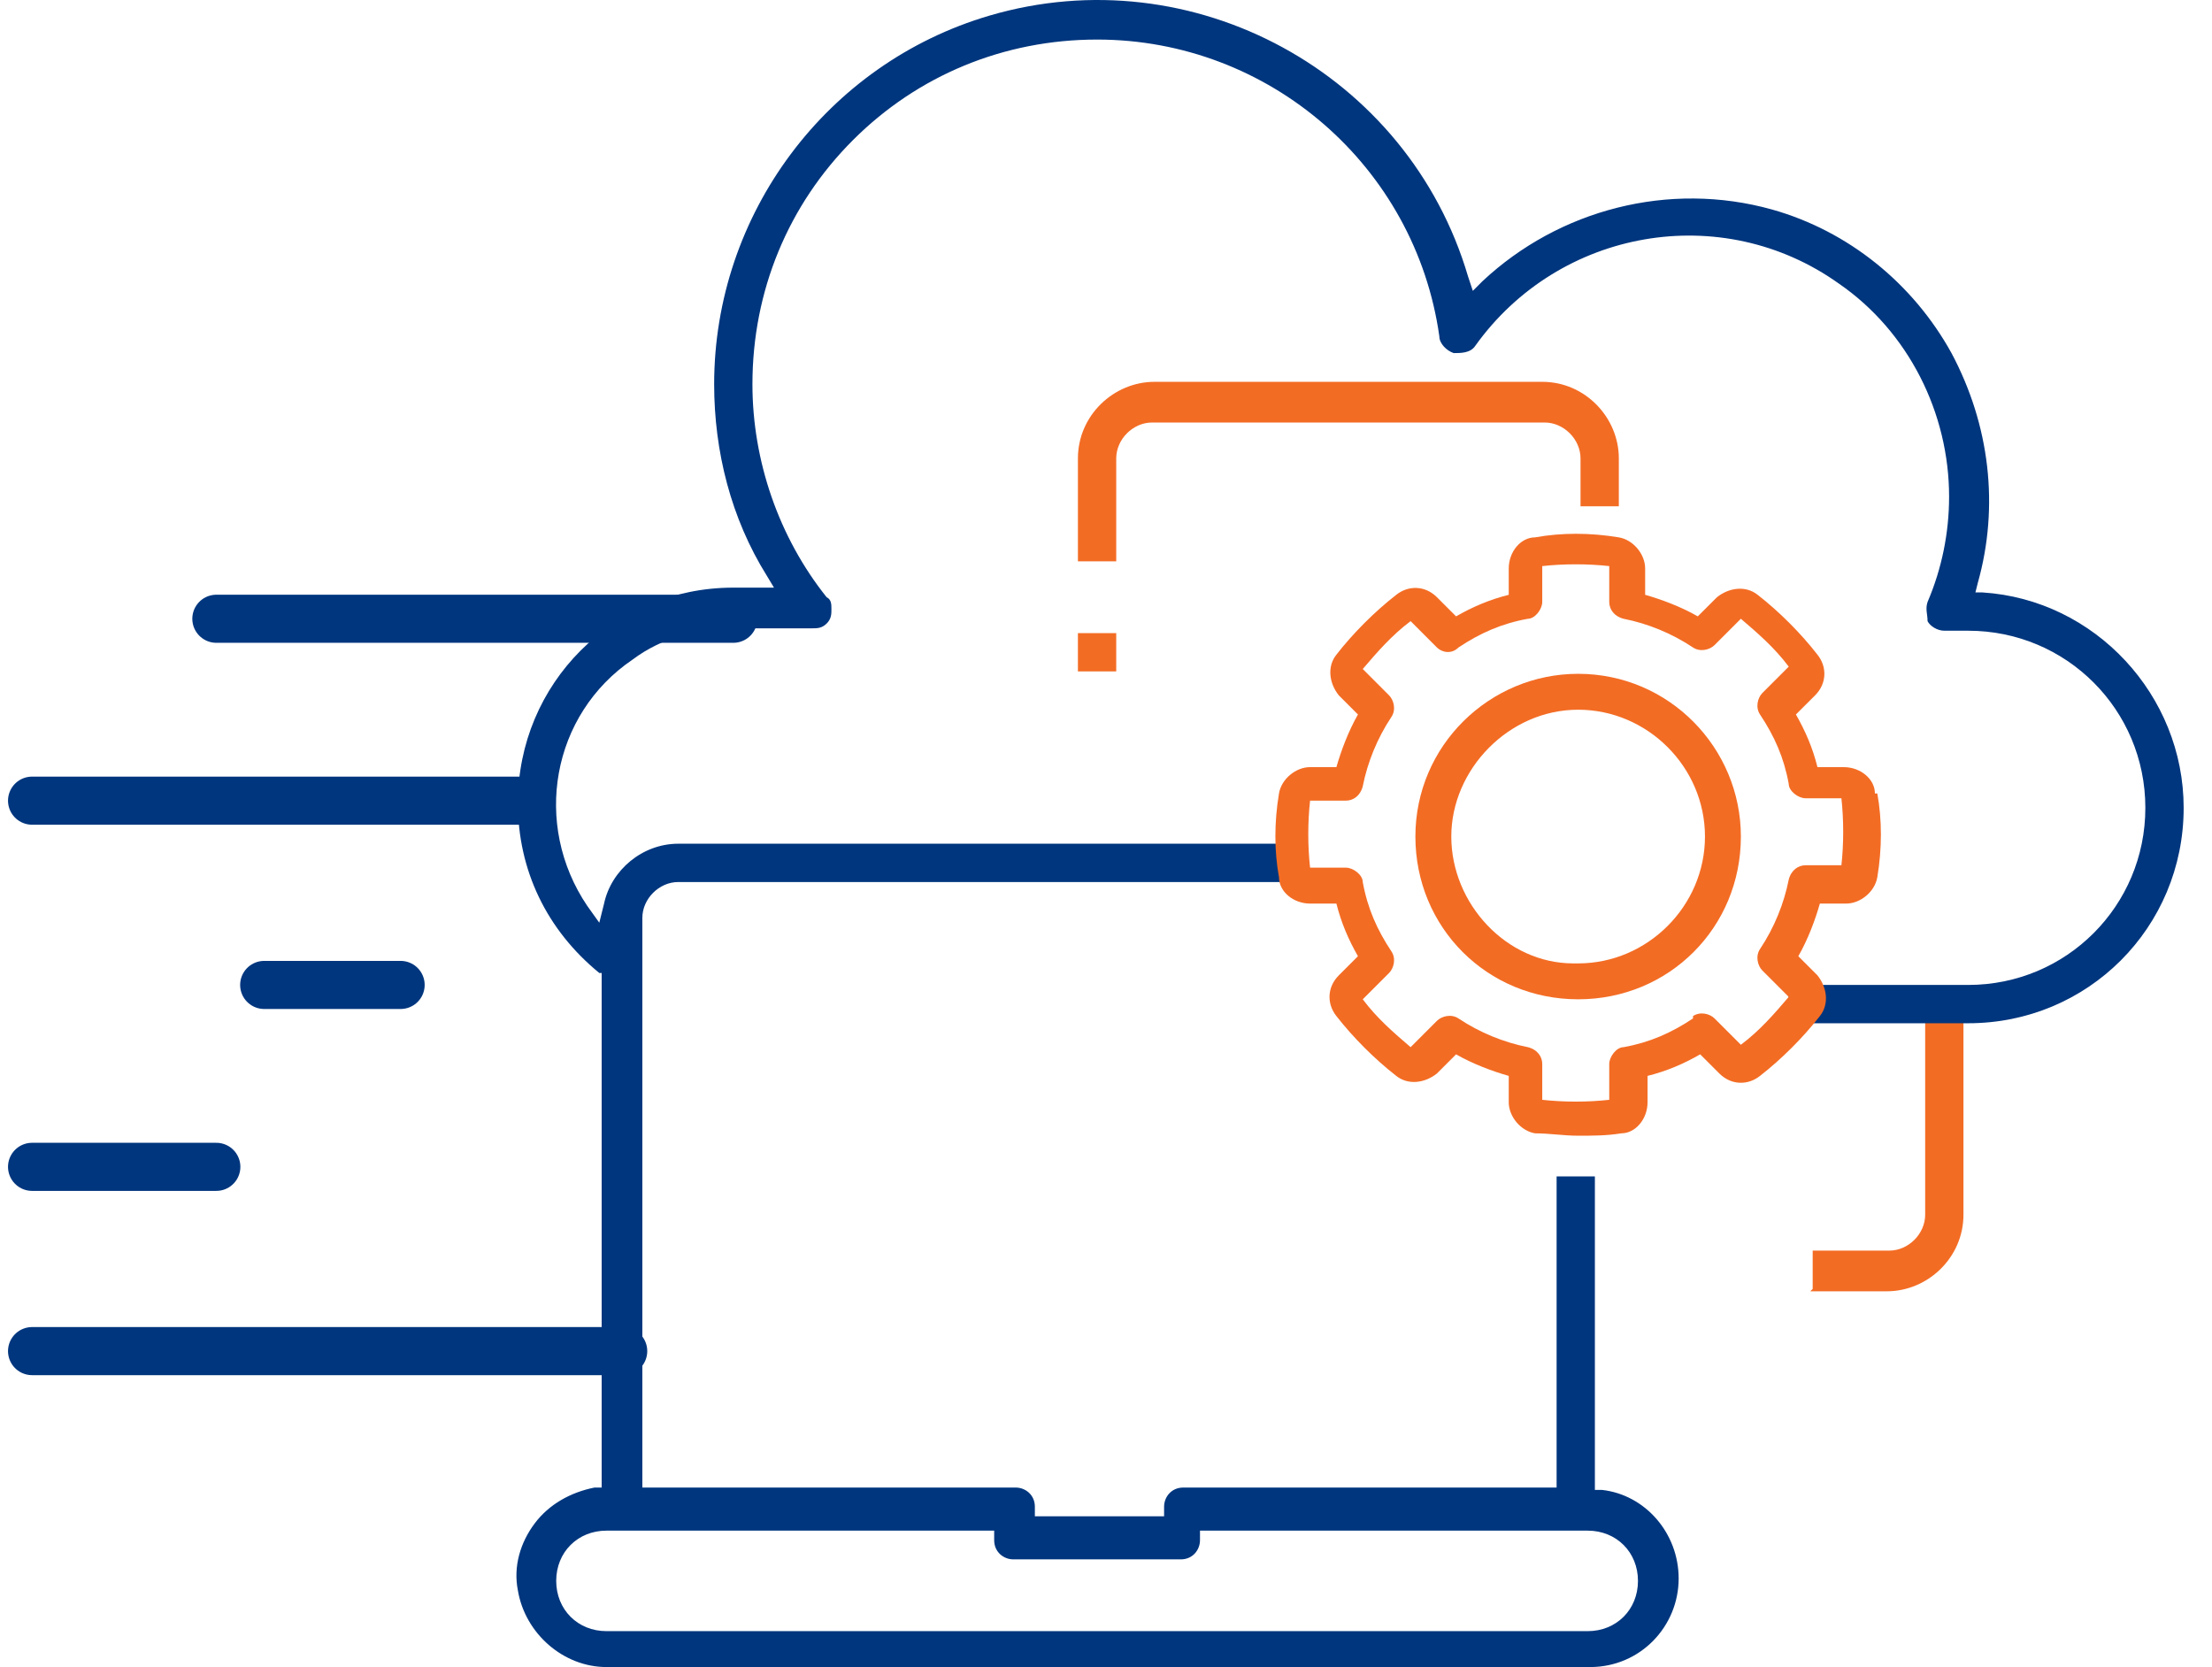
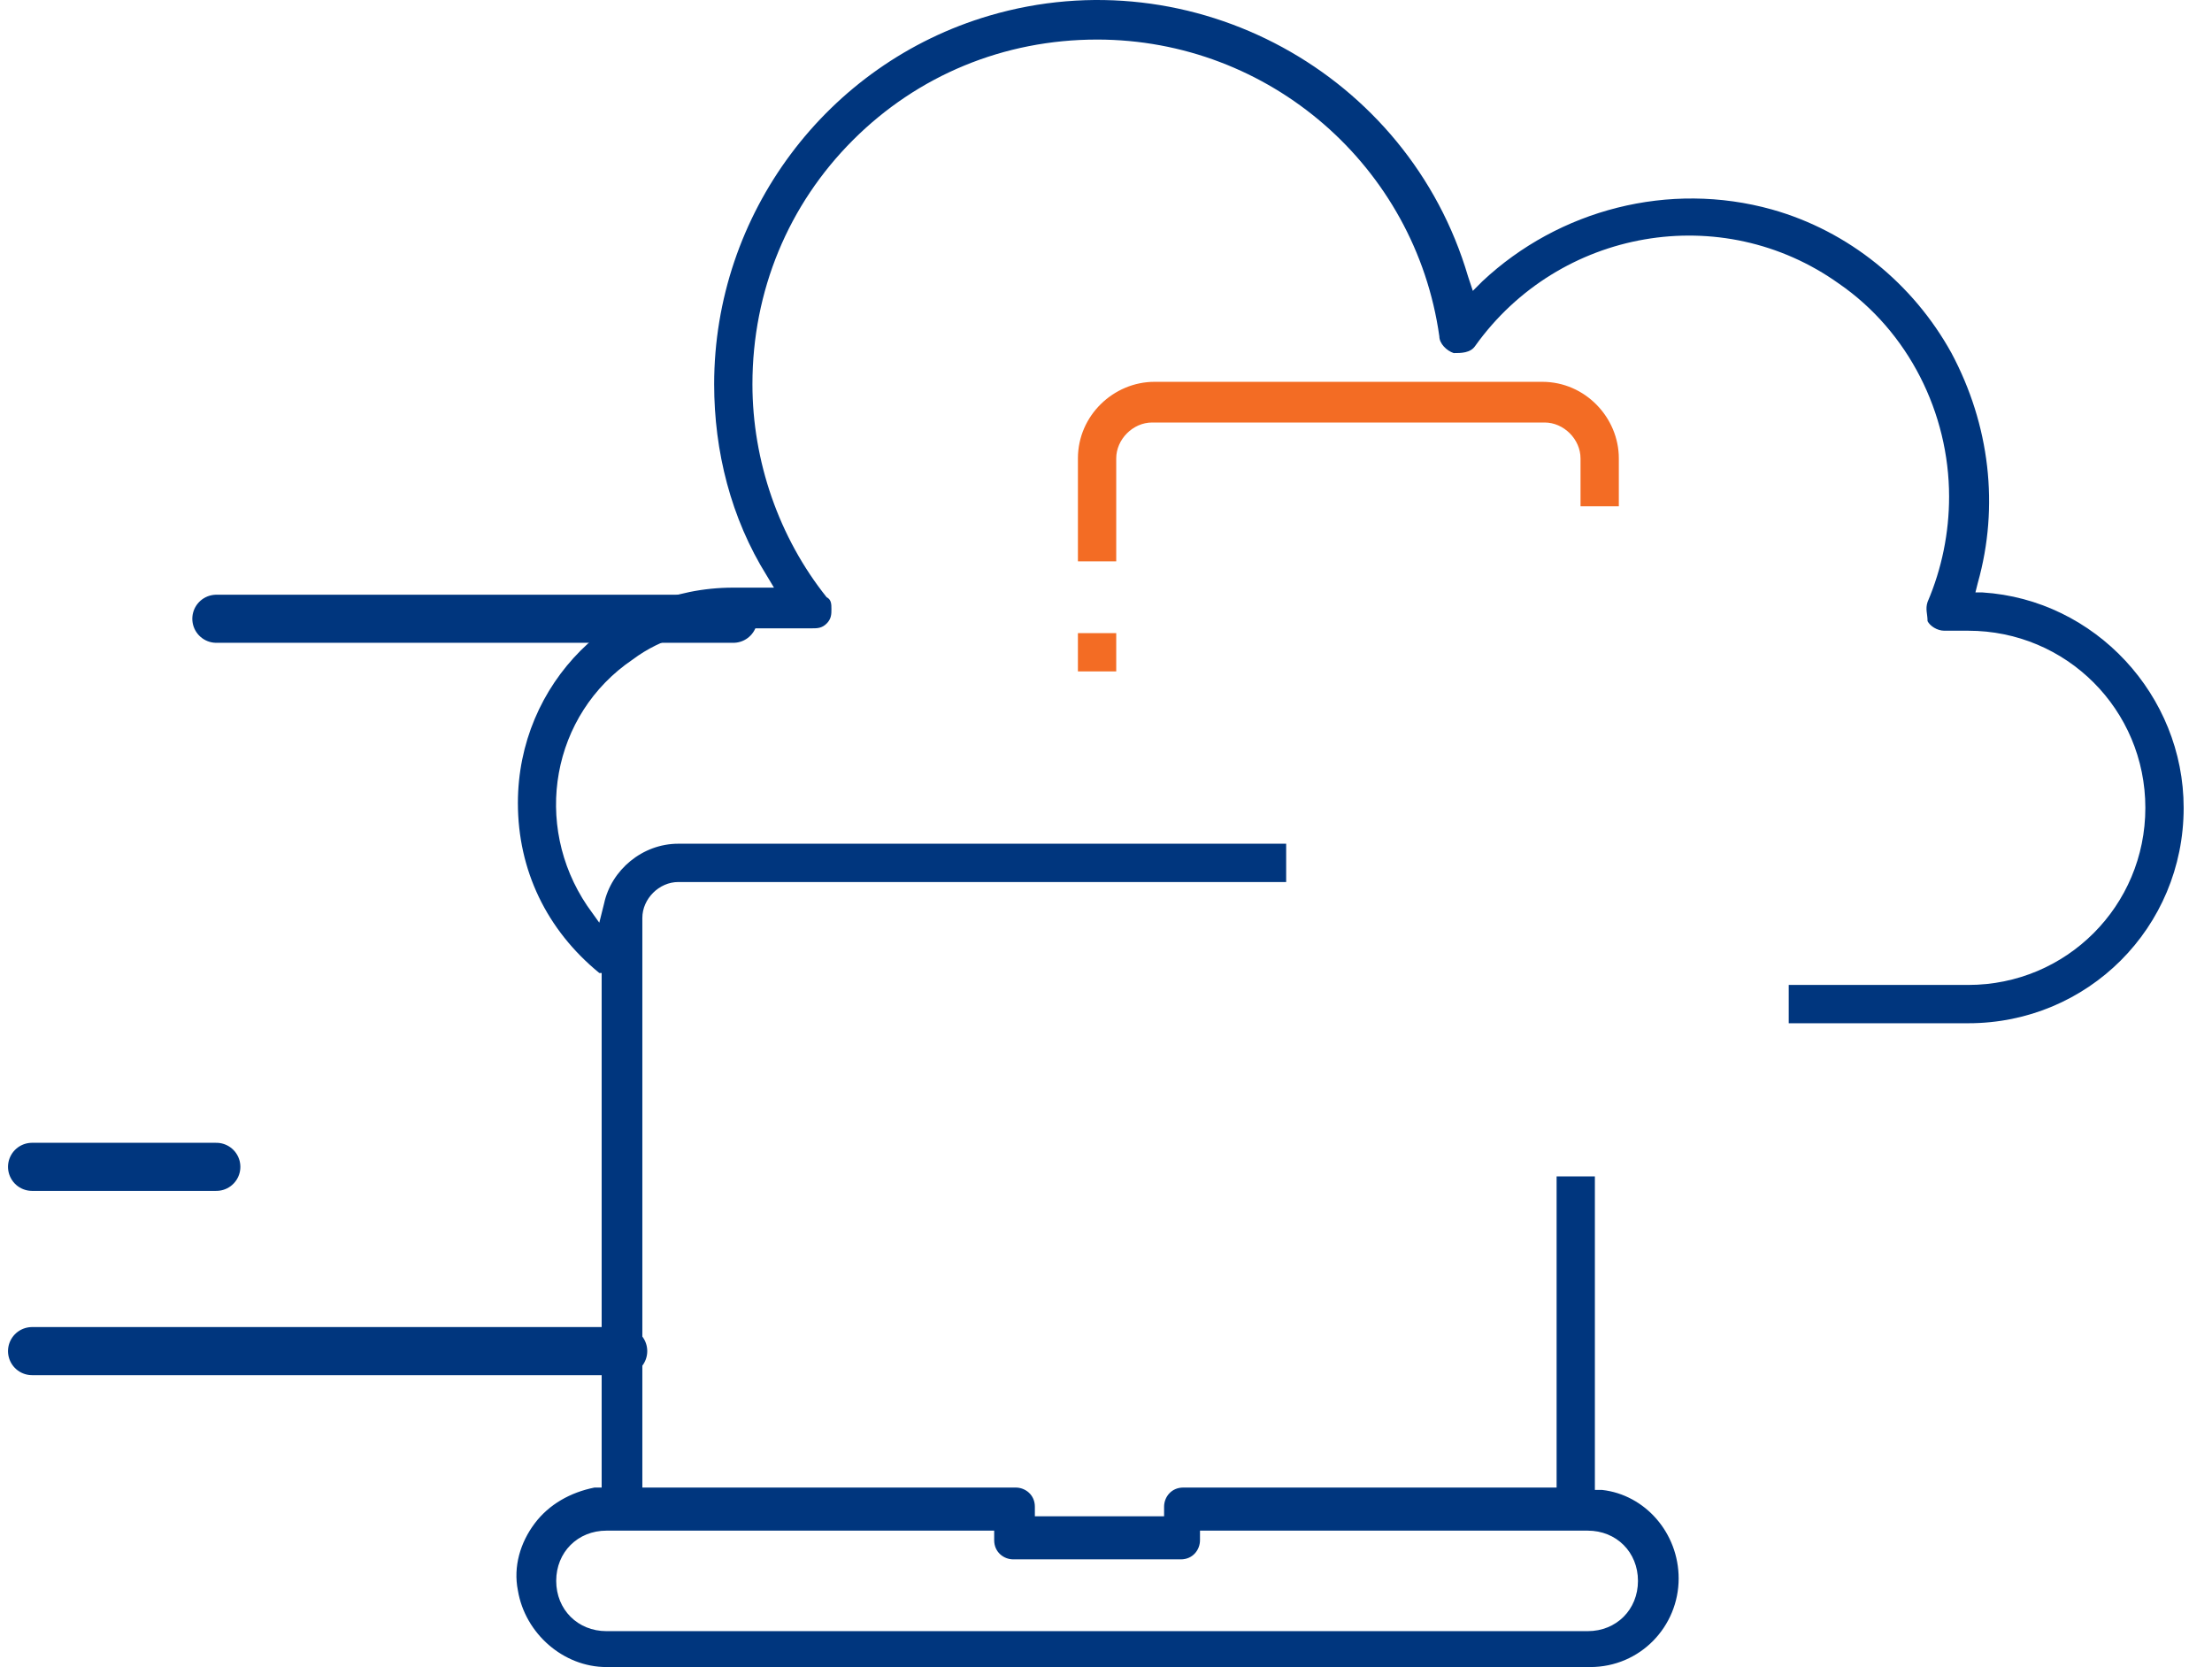
<svg xmlns="http://www.w3.org/2000/svg" width="69" height="52" viewBox="0 0 69 52" fill="none">
  <path d="M34.819 19.749H33.624V20.943H34.819V19.749Z" fill="#F36C24" />
  <path d="M48.257 11.91H36.014C34.744 11.91 33.624 12.955 33.624 14.299V17.509H34.819V14.299C34.819 13.702 35.342 13.179 35.939 13.179H48.182C48.78 13.179 49.302 13.702 49.302 14.299V15.792H50.497V14.299C50.497 13.03 49.452 11.91 48.108 11.91H48.257Z" fill="#F36C24" />
-   <path d="M56.469 40.279H58.858C60.127 40.279 61.247 39.234 61.247 37.89V31.171H60.053V37.89C60.053 38.487 59.53 39.01 58.933 39.01H56.544V40.205L56.469 40.279Z" fill="#F36C24" />
  <path d="M61.919 18.48H61.62L61.695 18.181C62.367 15.792 62.069 13.254 60.874 11.014C59.679 8.849 57.664 7.207 55.275 6.535C52.065 5.639 48.63 6.535 46.241 8.774L45.943 9.073L45.794 8.625C43.927 2.279 37.208 -1.379 30.862 0.488C25.786 1.981 22.277 6.684 22.277 11.985C22.277 14.075 22.8 16.165 23.919 17.957L24.143 18.33H22.874C19.141 18.33 16.155 21.317 16.155 25.049C16.155 27.14 17.051 29.006 18.694 30.35H18.768V46.401H18.544C17.798 46.55 17.126 46.923 16.678 47.521C16.23 48.118 16.006 48.864 16.155 49.611C16.379 50.955 17.574 52 18.918 52H49.601C51.169 52 52.363 50.731 52.363 49.238C52.363 47.819 51.318 46.625 49.974 46.475H49.75V36.696H48.556V46.401H36.91C36.536 46.401 36.312 46.699 36.312 46.998V47.297H32.281V46.998C32.281 46.625 31.982 46.401 31.684 46.401H20.037V28.633C20.037 28.035 20.56 27.513 21.157 27.513H40.12V26.318H21.157C20.037 26.318 19.067 27.14 18.843 28.185L18.694 28.782L18.32 28.259C16.603 25.721 17.2 22.287 19.739 20.57C20.634 19.898 21.754 19.599 22.874 19.599H25.338C25.487 19.599 25.637 19.599 25.786 19.45C25.935 19.301 25.935 19.151 25.935 19.002C25.935 18.853 25.935 18.703 25.786 18.629C24.293 16.762 23.471 14.373 23.471 11.985C23.471 9.073 24.591 6.385 26.607 4.37C28.623 2.354 31.31 1.234 34.222 1.234C39.597 1.234 44.151 5.191 44.898 10.491C44.898 10.715 45.122 10.939 45.346 11.014C45.569 11.014 45.868 11.014 46.017 10.79C48.63 7.132 53.707 6.236 57.365 8.849C59.53 10.342 60.799 12.88 60.799 15.493C60.799 16.613 60.575 17.733 60.127 18.778C60.053 19.002 60.127 19.151 60.127 19.375C60.202 19.525 60.426 19.674 60.65 19.674H61.397C64.457 19.674 66.921 22.138 66.921 25.199C66.921 28.259 64.457 30.723 61.397 30.723H55.797V31.918H61.397C65.129 31.918 68.116 28.931 68.116 25.199C68.116 21.69 65.353 18.703 61.844 18.48H61.919ZM18.918 47.745H31.012V48.043C31.012 48.416 31.31 48.641 31.609 48.641H36.835C37.208 48.641 37.432 48.342 37.432 48.043V47.745H49.526C50.422 47.745 51.094 48.416 51.094 49.312C51.094 50.208 50.422 50.88 49.526 50.88H18.918C18.022 50.88 17.35 50.208 17.35 49.312C17.35 48.416 18.022 47.745 18.918 47.745Z" fill="#00367E" />
-   <path d="M58.485 24.75C58.485 24.303 58.037 23.929 57.514 23.929H56.693C56.544 23.332 56.32 22.809 56.021 22.287L56.619 21.69C56.992 21.316 56.992 20.794 56.693 20.421C56.171 19.749 55.499 19.077 54.827 18.554C54.453 18.256 53.931 18.33 53.558 18.629L52.96 19.226C52.438 18.927 51.841 18.703 51.318 18.554V17.733C51.318 17.285 50.945 16.837 50.497 16.762C49.601 16.613 48.705 16.613 47.884 16.762C47.436 16.762 47.063 17.21 47.063 17.733V18.554C46.465 18.703 45.943 18.927 45.42 19.226L44.823 18.629C44.45 18.256 43.927 18.256 43.554 18.554C42.882 19.077 42.21 19.749 41.687 20.421C41.389 20.794 41.463 21.316 41.762 21.69L42.359 22.287C42.061 22.809 41.837 23.407 41.687 23.929H40.866C40.418 23.929 39.97 24.303 39.896 24.75C39.746 25.646 39.746 26.542 39.896 27.363C39.896 27.811 40.344 28.185 40.866 28.185H41.687C41.837 28.782 42.061 29.305 42.359 29.827L41.762 30.424C41.389 30.798 41.389 31.32 41.687 31.694C42.21 32.365 42.882 33.037 43.554 33.56C43.927 33.858 44.45 33.784 44.823 33.485L45.42 32.888C45.943 33.187 46.54 33.411 47.063 33.56V34.381C47.063 34.829 47.436 35.277 47.884 35.352C48.332 35.352 48.78 35.426 49.228 35.426C49.676 35.426 50.123 35.426 50.571 35.352C51.019 35.352 51.393 34.904 51.393 34.381V33.56C51.99 33.411 52.513 33.187 53.035 32.888L53.632 33.485C54.006 33.858 54.528 33.858 54.901 33.56C55.573 33.037 56.245 32.365 56.768 31.694C57.066 31.32 56.992 30.798 56.693 30.424L56.096 29.827C56.395 29.305 56.619 28.707 56.768 28.185H57.589C58.037 28.185 58.485 27.811 58.56 27.363C58.709 26.468 58.709 25.572 58.56 24.75H58.485ZM52.811 31.768C52.139 32.216 51.467 32.515 50.646 32.664C50.422 32.664 50.198 32.963 50.198 33.187V34.306C49.526 34.381 48.78 34.381 48.108 34.306V33.187C48.108 32.963 47.959 32.739 47.66 32.664C46.913 32.515 46.167 32.216 45.495 31.768C45.271 31.619 44.972 31.694 44.823 31.843L44.002 32.664C43.479 32.216 42.957 31.768 42.509 31.171L43.33 30.35C43.479 30.2 43.554 29.902 43.404 29.678C42.957 29.006 42.658 28.334 42.509 27.513C42.509 27.289 42.21 27.065 41.986 27.065H40.866C40.791 26.393 40.791 25.646 40.866 24.974H41.986C42.21 24.974 42.434 24.825 42.509 24.527C42.658 23.78 42.957 23.034 43.404 22.362C43.554 22.138 43.479 21.839 43.33 21.69L42.509 20.868C42.957 20.346 43.404 19.823 44.002 19.375L44.823 20.197C44.972 20.346 45.271 20.421 45.495 20.197C46.167 19.749 46.839 19.45 47.66 19.301C47.884 19.301 48.108 19.002 48.108 18.778V17.658C48.78 17.584 49.526 17.584 50.198 17.658V18.778C50.198 19.002 50.347 19.226 50.646 19.301C51.393 19.45 52.139 19.749 52.811 20.197C53.035 20.346 53.334 20.271 53.483 20.122L54.304 19.301C54.827 19.749 55.349 20.197 55.797 20.794L54.976 21.615C54.827 21.764 54.752 22.063 54.901 22.287C55.349 22.959 55.648 23.631 55.797 24.452C55.797 24.676 56.096 24.9 56.32 24.9H57.44C57.514 25.572 57.514 26.318 57.44 26.99H56.32C56.096 26.99 55.872 27.14 55.797 27.438C55.648 28.185 55.349 28.931 54.901 29.603C54.752 29.827 54.827 30.126 54.976 30.275L55.797 31.096C55.349 31.619 54.901 32.142 54.304 32.589L53.483 31.768C53.334 31.619 53.035 31.544 52.811 31.694V31.768Z" fill="#F36C24" />
-   <path d="M49.228 21.018C46.465 21.018 44.151 23.258 44.151 26.094C44.151 28.931 46.391 31.171 49.228 31.171C52.065 31.171 54.304 28.931 54.304 26.094C54.304 23.332 52.065 21.018 49.228 21.018ZM53.184 26.094C53.184 28.259 51.393 30.051 49.228 30.051H49.078C46.988 30.051 45.271 28.185 45.271 26.094C45.271 24.004 47.063 22.138 49.228 22.138C51.393 22.138 53.184 23.929 53.184 26.094Z" fill="#F36C24" />
  <path d="M19.44 42.145H1" stroke="#00367E" stroke-width="1.5" stroke-linecap="round" stroke-linejoin="round" />
  <path d="M6.748 36.397H1" stroke="#00367E" stroke-width="1.5" stroke-linecap="round" stroke-linejoin="round" />
-   <path d="M12.497 30.723H8.241" stroke="#00367E" stroke-width="1.5" stroke-linecap="round" stroke-linejoin="round" />
-   <path d="M16.528 24.975H1" stroke="#00367E" stroke-width="1.5" stroke-linecap="round" stroke-linejoin="round" />
  <path d="M22.874 19.301H6.749" stroke="#00367E" stroke-width="1.5" stroke-linecap="round" stroke-linejoin="round" />
</svg>